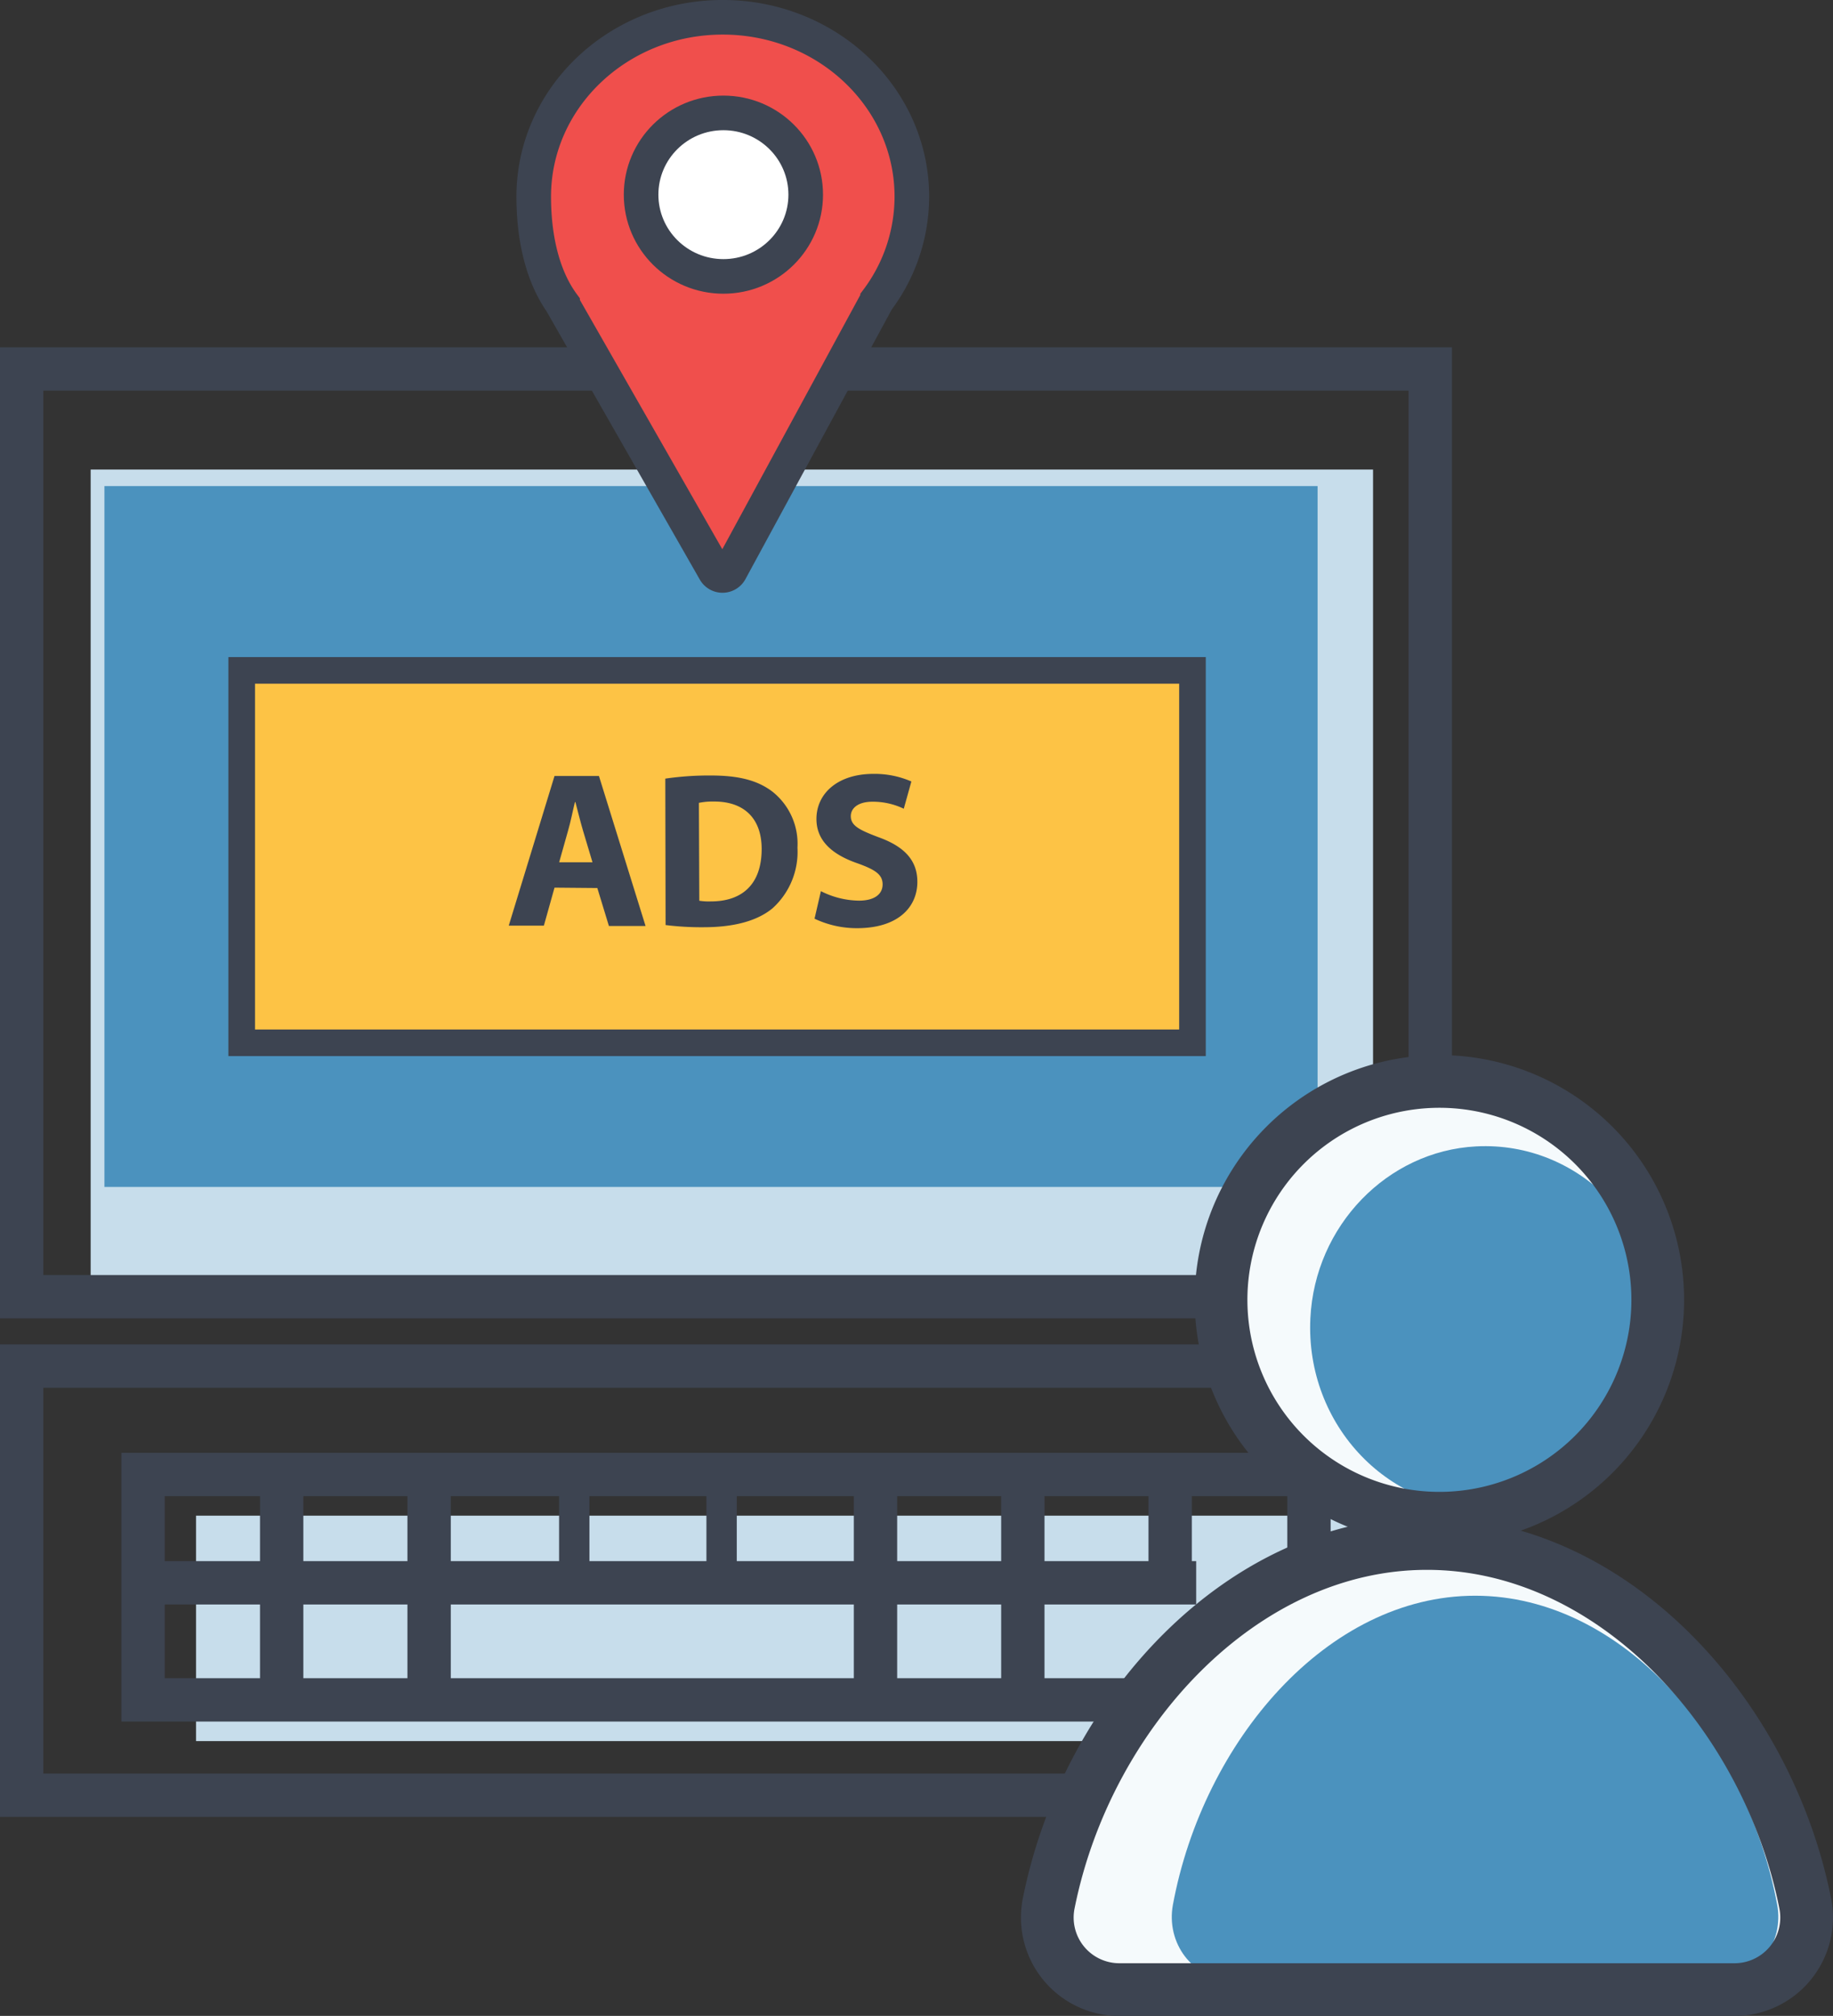
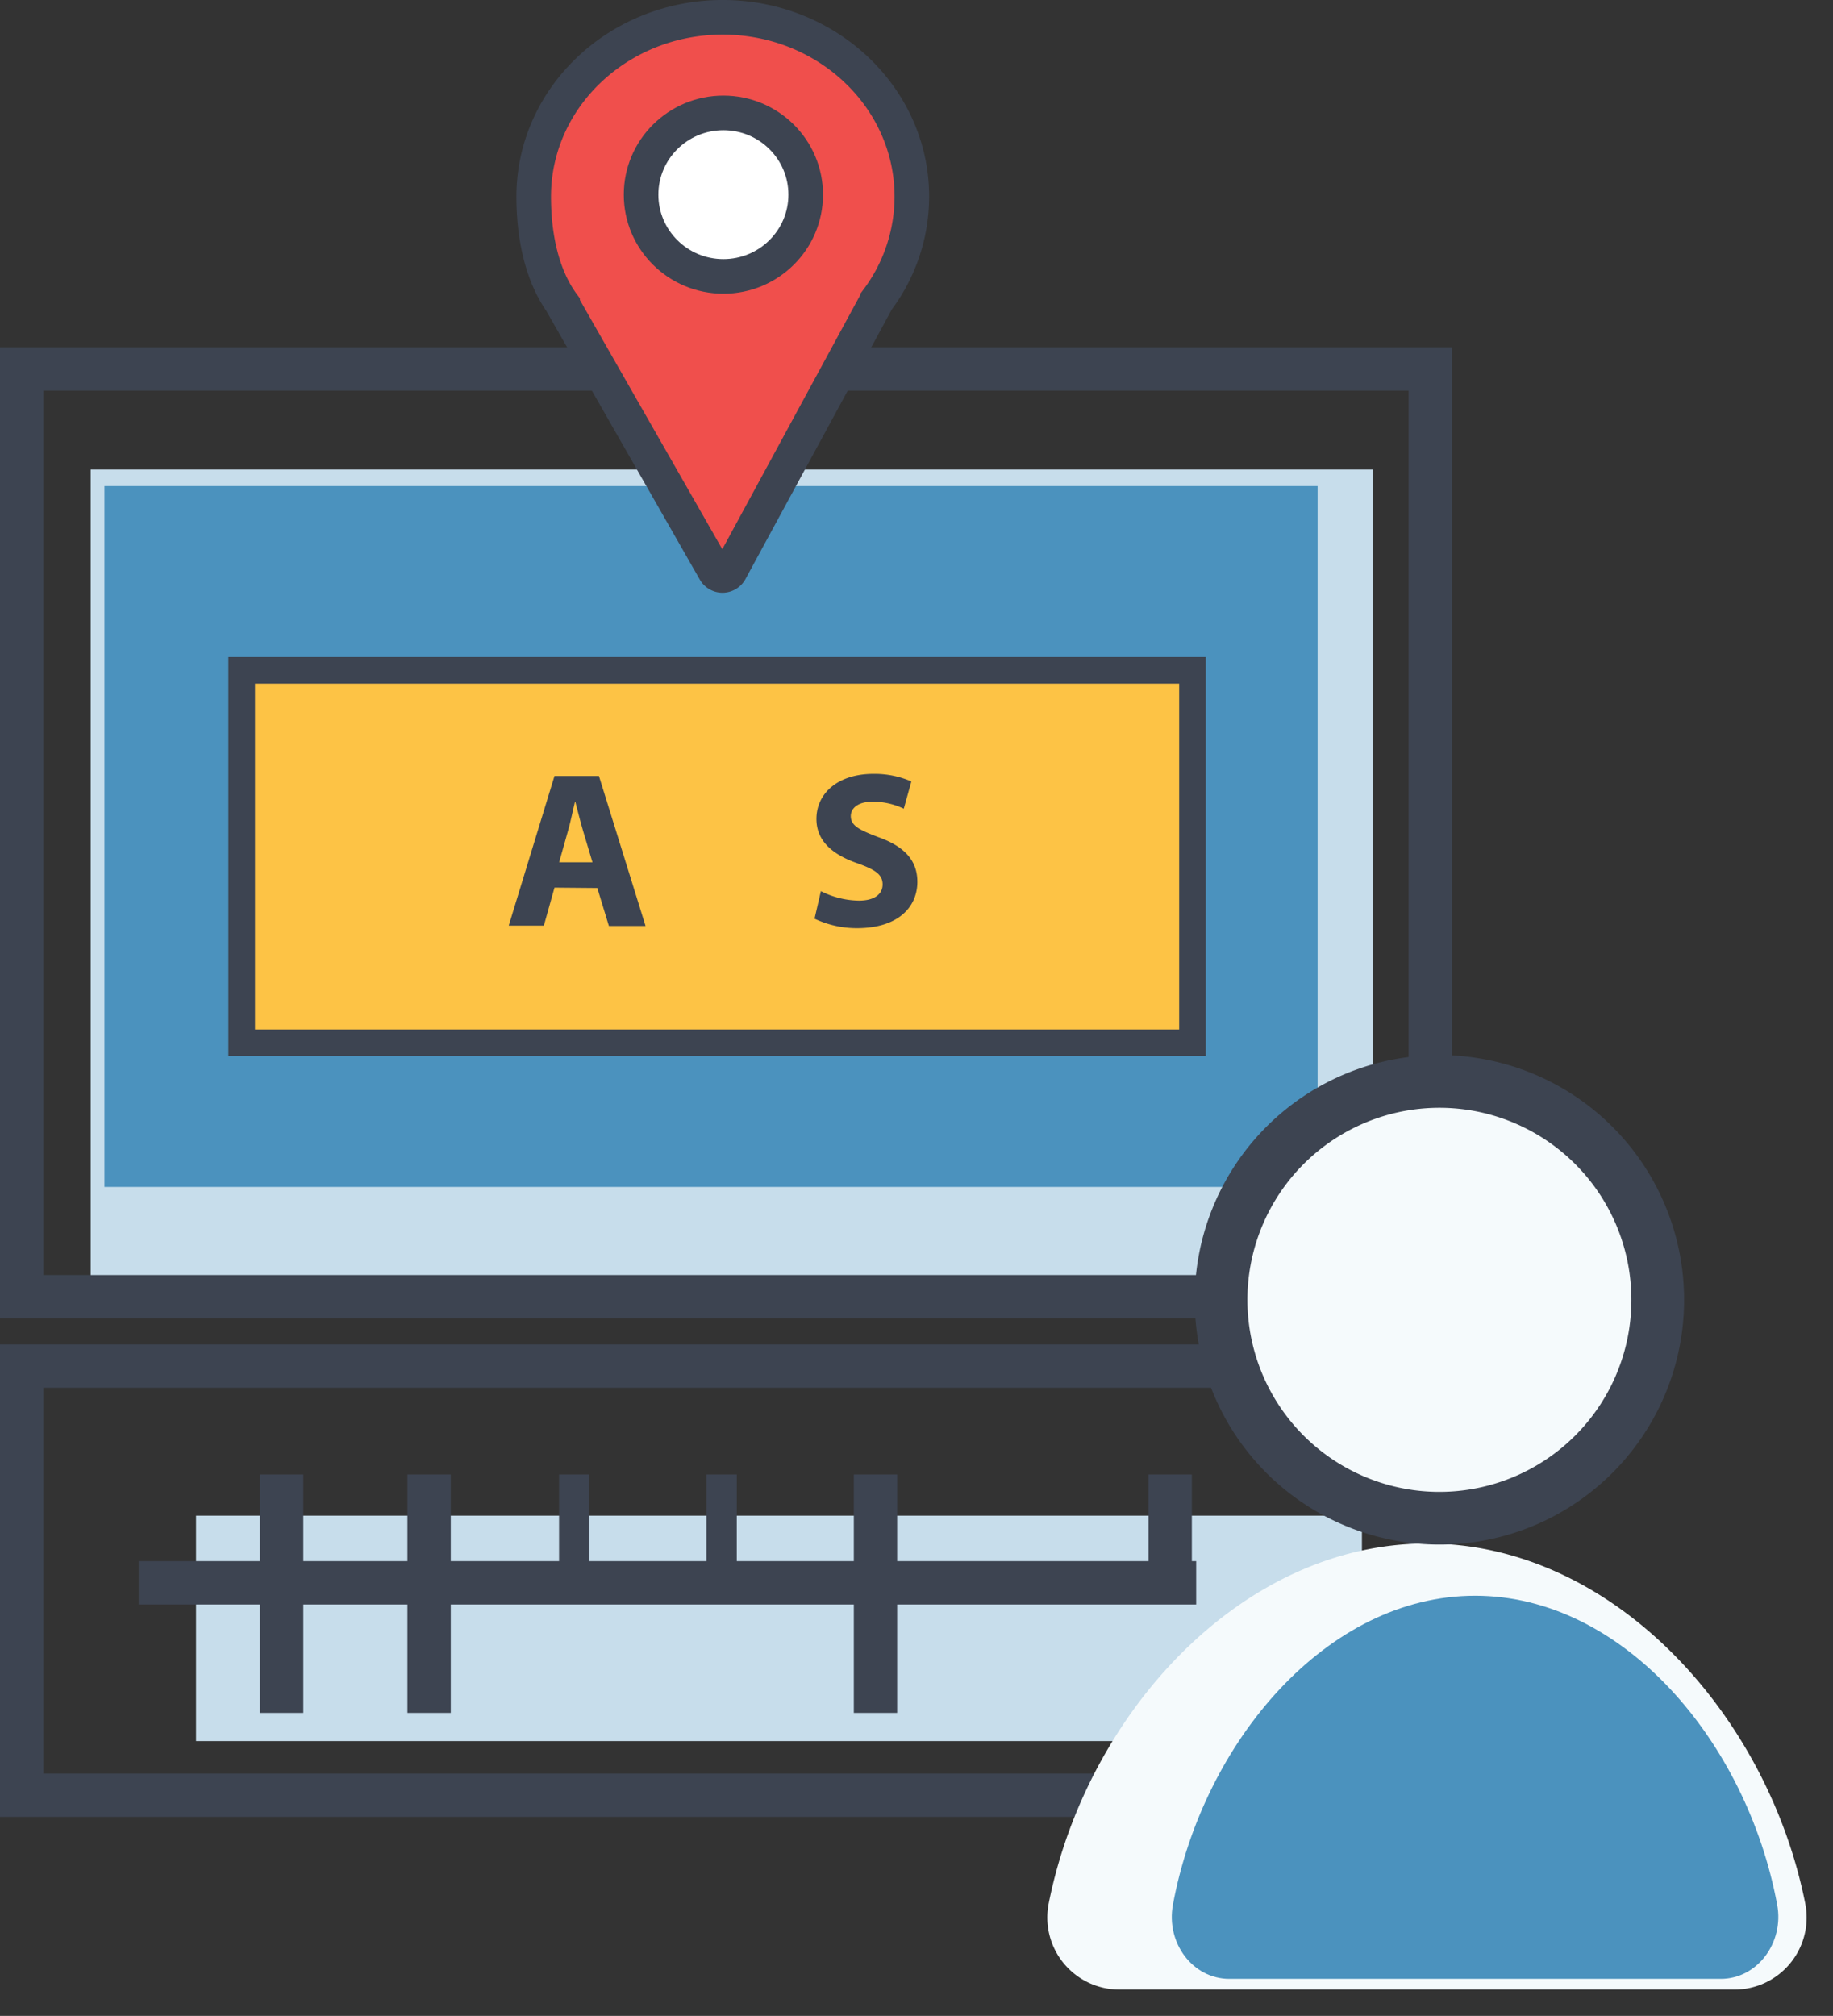
<svg xmlns="http://www.w3.org/2000/svg" width="193.08" height="212.3" viewBox="0 0 193.08 212.3">
  <rect x="0" y="0" width="193.08" height="212.3" fill="#333333" stroke="none" />
  <g>
    <g>
      <g>
        <g>
          <polygon points="144.63 138.4 144.63 138.4 9.55 138.4 9.55 138.4 9.55 49.45 9.55 49.45 144.63 49.45 144.63 49.45 144.63 138.4" style="fill: #c7ddeb" />
          <rect x="20.65" y="159.62" width="122.81" height="23.74" style="fill: #c7ddeb" />
-           <rect x="15.07" y="155.28" width="122.81" height="23.74" style="fill: none;stroke: #3d4451;stroke-miterlimit: 10;stroke-width: 4.565px" />
          <polygon points="150.66 136.56 150.66 136.56 2.28 136.56 2.28 136.56 2.28 38.86 2.28 38.86 150.66 38.86 150.66 38.86 150.66 136.56" style="fill: none;stroke: #3d4451;stroke-miterlimit: 10;stroke-width: 4.565px" />
          <polygon points="150.66 189.06 150.66 189.06 2.28 189.06 2.28 189.06 2.28 143.87 2.28 143.87 150.66 143.87 150.66 143.87 150.66 189.06" style="fill: none;stroke: #3d4451;stroke-miterlimit: 10;stroke-width: 4.565px" />
          <path d="M11,51.19V125H138.79V51.19Z" style="fill: #4b92be" />
          <line x1="14.61" y1="166.69" x2="126" y2="166.69" style="fill: none;stroke: #3d4451;stroke-miterlimit: 10;stroke-width: 4.565px" />
          <line x1="29.67" y1="155.28" x2="29.67" y2="180.39" style="fill: none;stroke: #3d4451;stroke-miterlimit: 10;stroke-width: 4.565px" />
          <line x1="45.2" y1="155.28" x2="45.2" y2="180.39" style="fill: none;stroke: #3d4451;stroke-miterlimit: 10;stroke-width: 4.565px" />
          <line x1="60.49" y1="155.28" x2="60.49" y2="168.52" style="fill: none;stroke: #3d4451;stroke-miterlimit: 10;stroke-width: 3.196px" />
          <line x1="76.01" y1="155.28" x2="76.01" y2="168.52" style="fill: none;stroke: #3d4451;stroke-miterlimit: 10;stroke-width: 3.196px" />
          <line x1="92.22" y1="155.28" x2="92.22" y2="180.39" style="fill: none;stroke: #3d4451;stroke-miterlimit: 10;stroke-width: 4.565px" />
-           <line x1="107.74" y1="155.28" x2="107.74" y2="180.39" style="fill: none;stroke: #3d4451;stroke-miterlimit: 10;stroke-width: 4.565px" />
          <line x1="123.26" y1="155.28" x2="123.26" y2="167.6" style="fill: none;stroke: #3d4451;stroke-miterlimit: 10;stroke-width: 4.565px" />
        </g>
        <g>
          <path d="M92.38,31.64l.06-.09a18.17,18.17,0,0,0,3.61-10.84c0-10.43-8.92-18.89-19.92-18.89S56.22,10.28,56.22,20.71c0,4,.8,8.28,3.08,11.36a.43.43,0,0,1,0,.07l16,28a.93.93,0,0,0,1.61,0Z" style="fill: #f04f4c;stroke: #3d4451;stroke-miterlimit: 10;stroke-width: 3.644px" />
          <ellipse cx="76.2" cy="20.5" rx="8.67" ry="8.61" style="fill: #fff;stroke: #3d4451;stroke-miterlimit: 10;stroke-width: 3.644px" />
        </g>
      </g>
      <rect x="25.46" y="70.6" width="100.15" height="39.22" style="fill: #fdc345;stroke: #3d4451;stroke-miterlimit: 10;stroke-width: 2.802px" />
      <g>
        <path d="M58.41,93.48l-1.12,4h-3.7l4.82-15.76h4.68L68,97.52H64.14l-1.22-4Zm4-2.67-1-3.34c-.28-.94-.56-2.11-.8-3h-.05c-.23.93-.46,2.12-.72,3l-.94,3.34Z" style="fill: #3d4451" />
-         <path d="M70.08,82a31.75,31.75,0,0,1,4.81-.33c3,0,4.94.54,6.46,1.69A7,7,0,0,1,84,89.27a8,8,0,0,1-2.62,6.38c-1.66,1.38-4.18,2-7.27,2a30.48,30.48,0,0,1-4-.23Zm3.58,12.86a6.47,6.47,0,0,0,1.23.07c3.23,0,5.34-1.75,5.34-5.52,0-3.27-1.9-5-5-5a7.32,7.32,0,0,0-1.61.14Z" style="fill: #3d4451" />
        <path d="M86.47,93.85a9.1,9.1,0,0,0,4,1c1.64,0,2.5-.68,2.5-1.71s-.75-1.54-2.64-2.22C87.66,90,86,88.54,86,86.25c0-2.69,2.25-4.75,6-4.75a9.69,9.69,0,0,1,4,.8l-.8,2.87a7.54,7.54,0,0,0-3.29-.74c-1.55,0-2.29.7-2.29,1.52,0,1,.88,1.45,2.92,2.22,2.78,1,4.09,2.48,4.09,4.7,0,2.64-2,4.88-6.36,4.88a10.37,10.37,0,0,1-4.47-1Z" style="fill: #3d4451" />
      </g>
    </g>
    <g>
      <g>
        <g>
          <path d="M156,156.88c-10.56.59-19.24-9.1-18.7-20.9.46-10.1,7.81-18.31,16.86-18.82,10.57-.6,19.25,9.1,18.71,20.9C172.44,148.17,165.08,156.37,156,156.88Z" style="fill: #f5fafc" />
          <path d="M125.57,208.38c-4,0-7-4.08-6.18-8.44,3.32-18.56,16.91-35.16,33.18-35.16s29.86,16.6,33.18,35.16c.78,4.36-2.19,8.44-6.18,8.44Z" style="fill: #f5fafc" />
        </g>
        <g>
          <path d="M152.77,159.86a23,23,0,1,1,21.82-21.8A23,23,0,0,1,152.77,159.86Z" style="fill: #f5fafc" />
          <path d="M117.89,209.53a7.59,7.59,0,0,1-7.42-9.1c4-20,20.31-37.88,39.84-37.88s35.85,17.89,39.84,37.88a7.59,7.59,0,0,1-7.42,9.1Z" style="fill: #f5fafc" />
        </g>
      </g>
      <g>
        <g>
-           <path d="M157.4,158.91c-10.94.57-19.93-8.75-19.37-20.09.47-9.71,8.09-17.6,17.46-18.09,10.95-.57,19.95,8.75,19.39,20.09C174.4,150.53,166.78,158.42,157.4,158.91Z" style="fill: #4b92be" />
          <path d="M129.48,208.4c-3.83,0-6.68-3.77-5.93-7.81,3.19-17.18,16.23-32.54,31.83-32.54S184,183.41,187.2,200.59c.75,4-2.1,7.81-5.93,7.81Z" style="fill: #4b92be" />
        </g>
        <g>
          <path d="M152.77,159.86a23,23,0,1,1,21.82-21.8A23,23,0,0,1,152.77,159.86Z" style="fill: none;stroke: #3d4451;stroke-miterlimit: 10;stroke-width: 5.551px" />
-           <path d="M117.89,209.53a7.59,7.59,0,0,1-7.42-9.1c4-20,20.31-37.88,39.84-37.88s35.85,17.89,39.84,37.88a7.59,7.59,0,0,1-7.42,9.1Z" style="fill: none;stroke: #3d4451;stroke-miterlimit: 10;stroke-width: 5.551px" />
        </g>
      </g>
    </g>
  </g>
</svg>